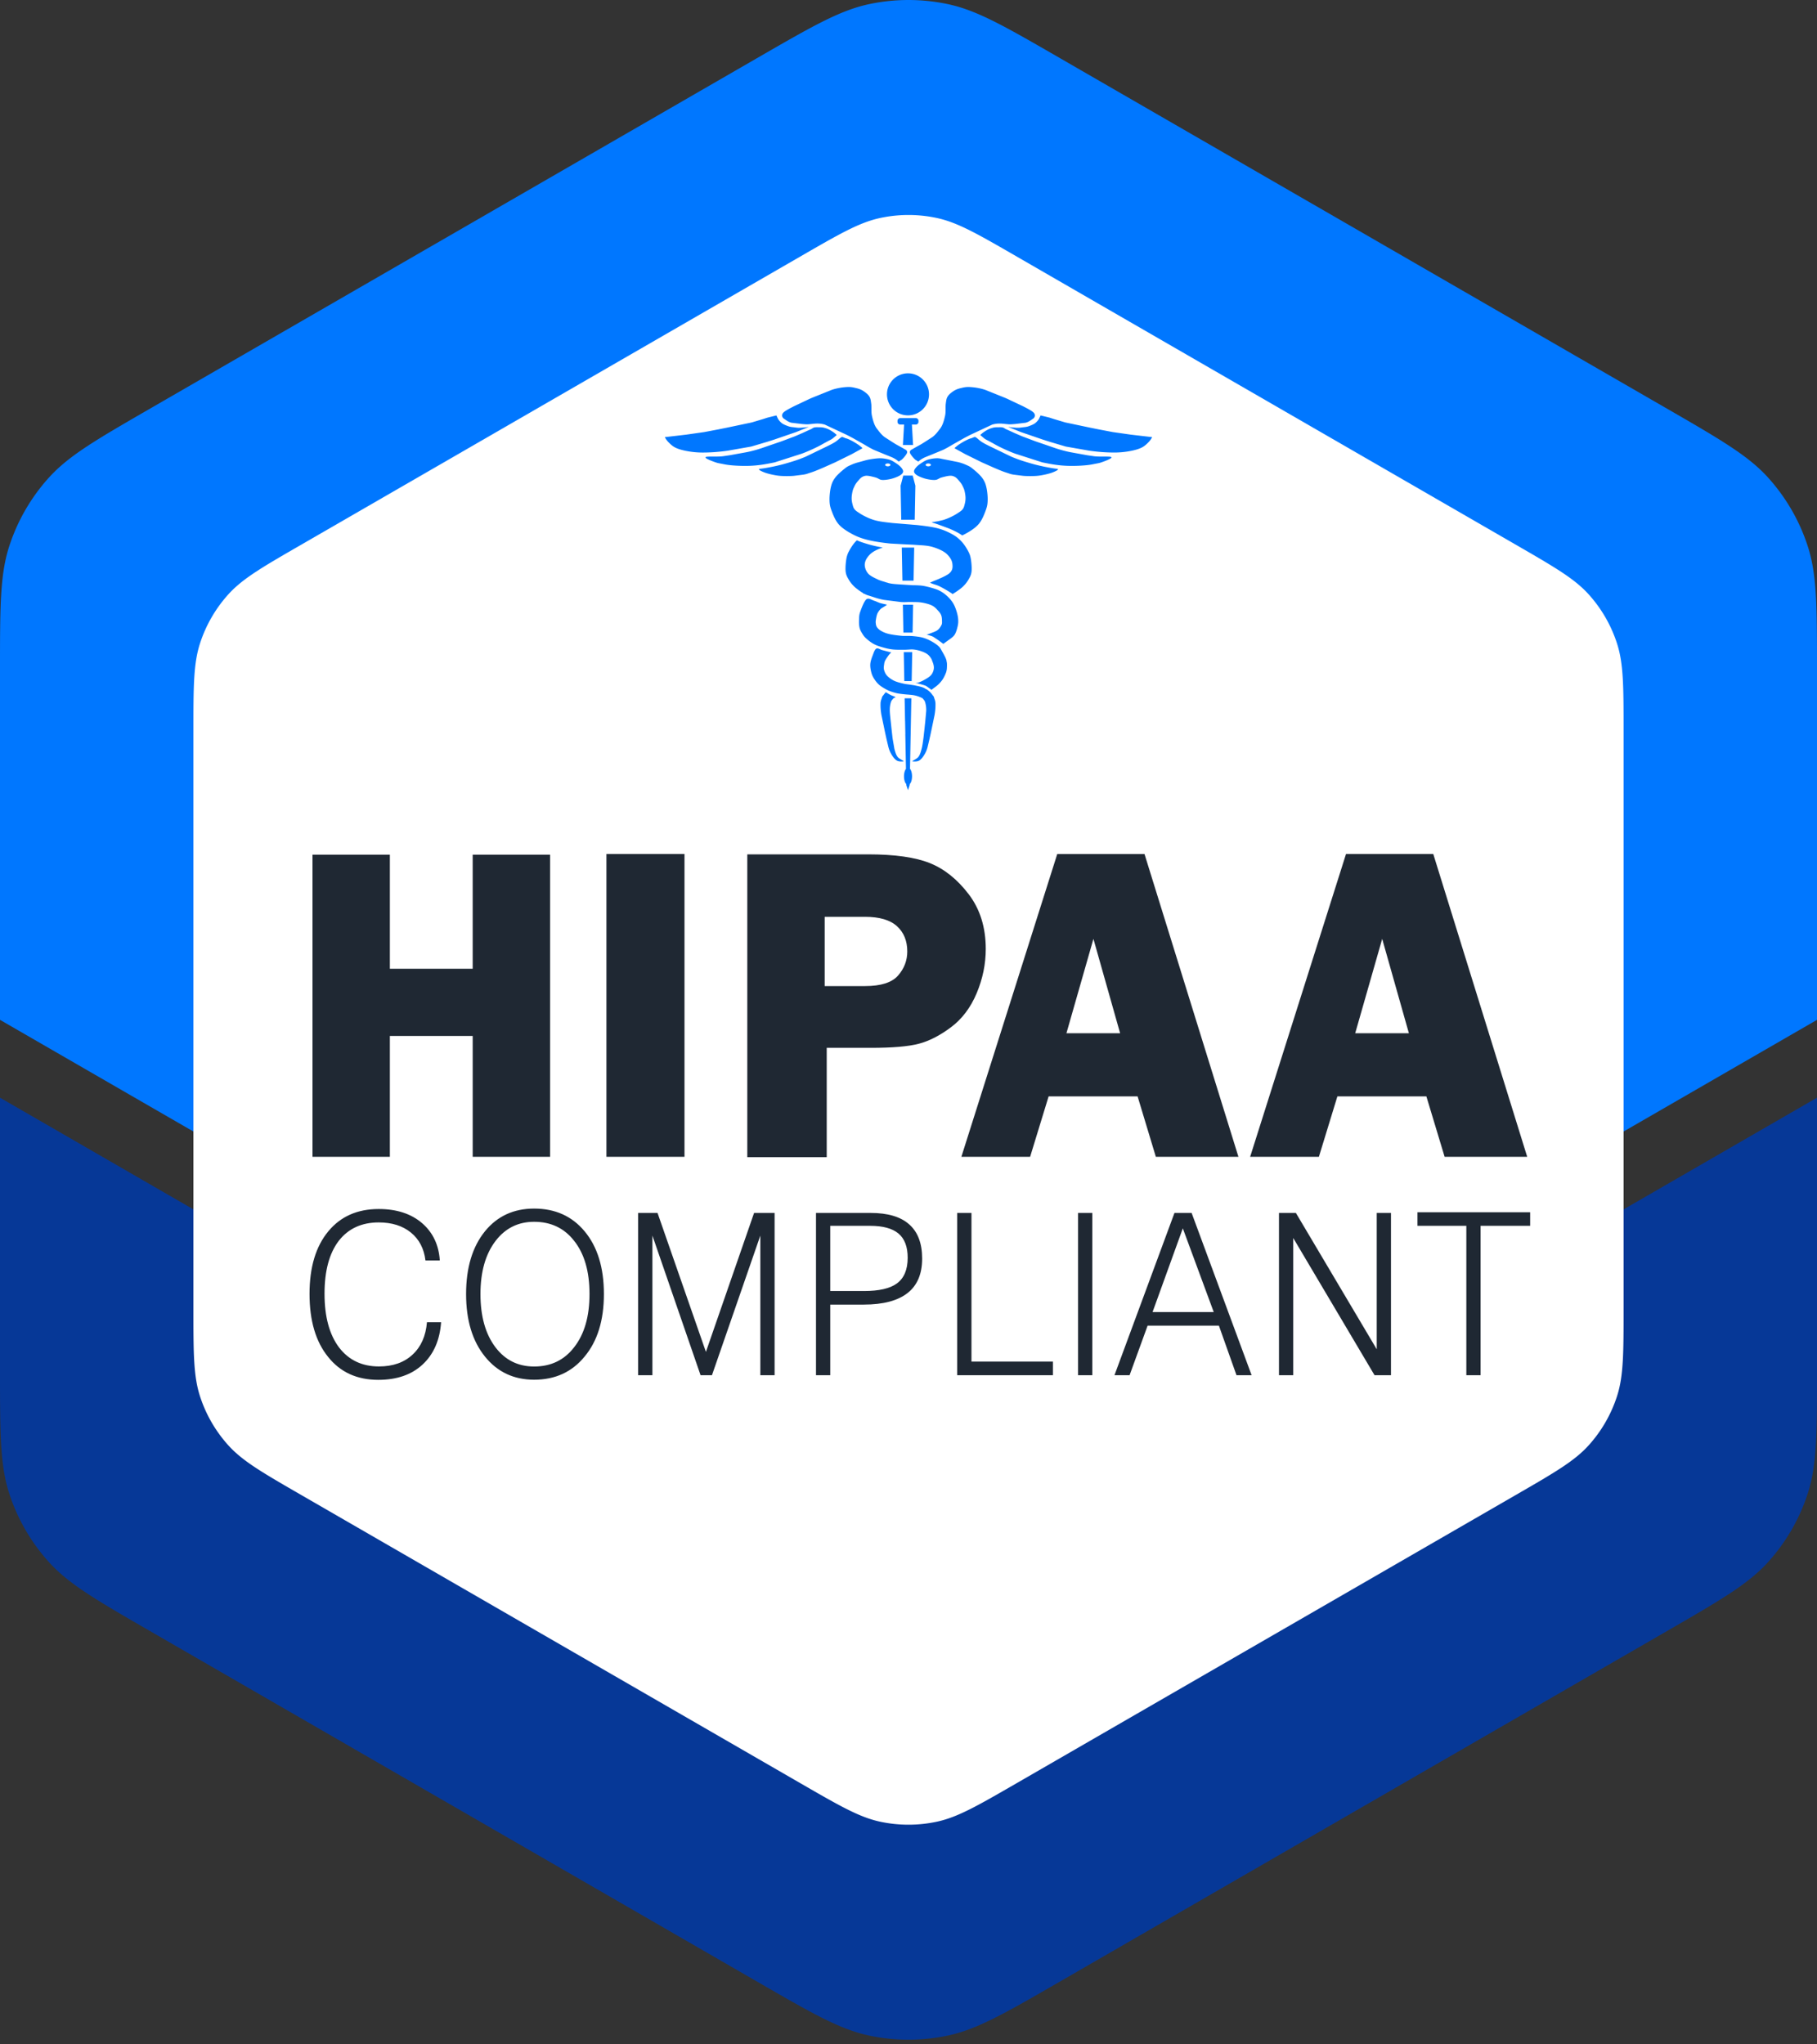
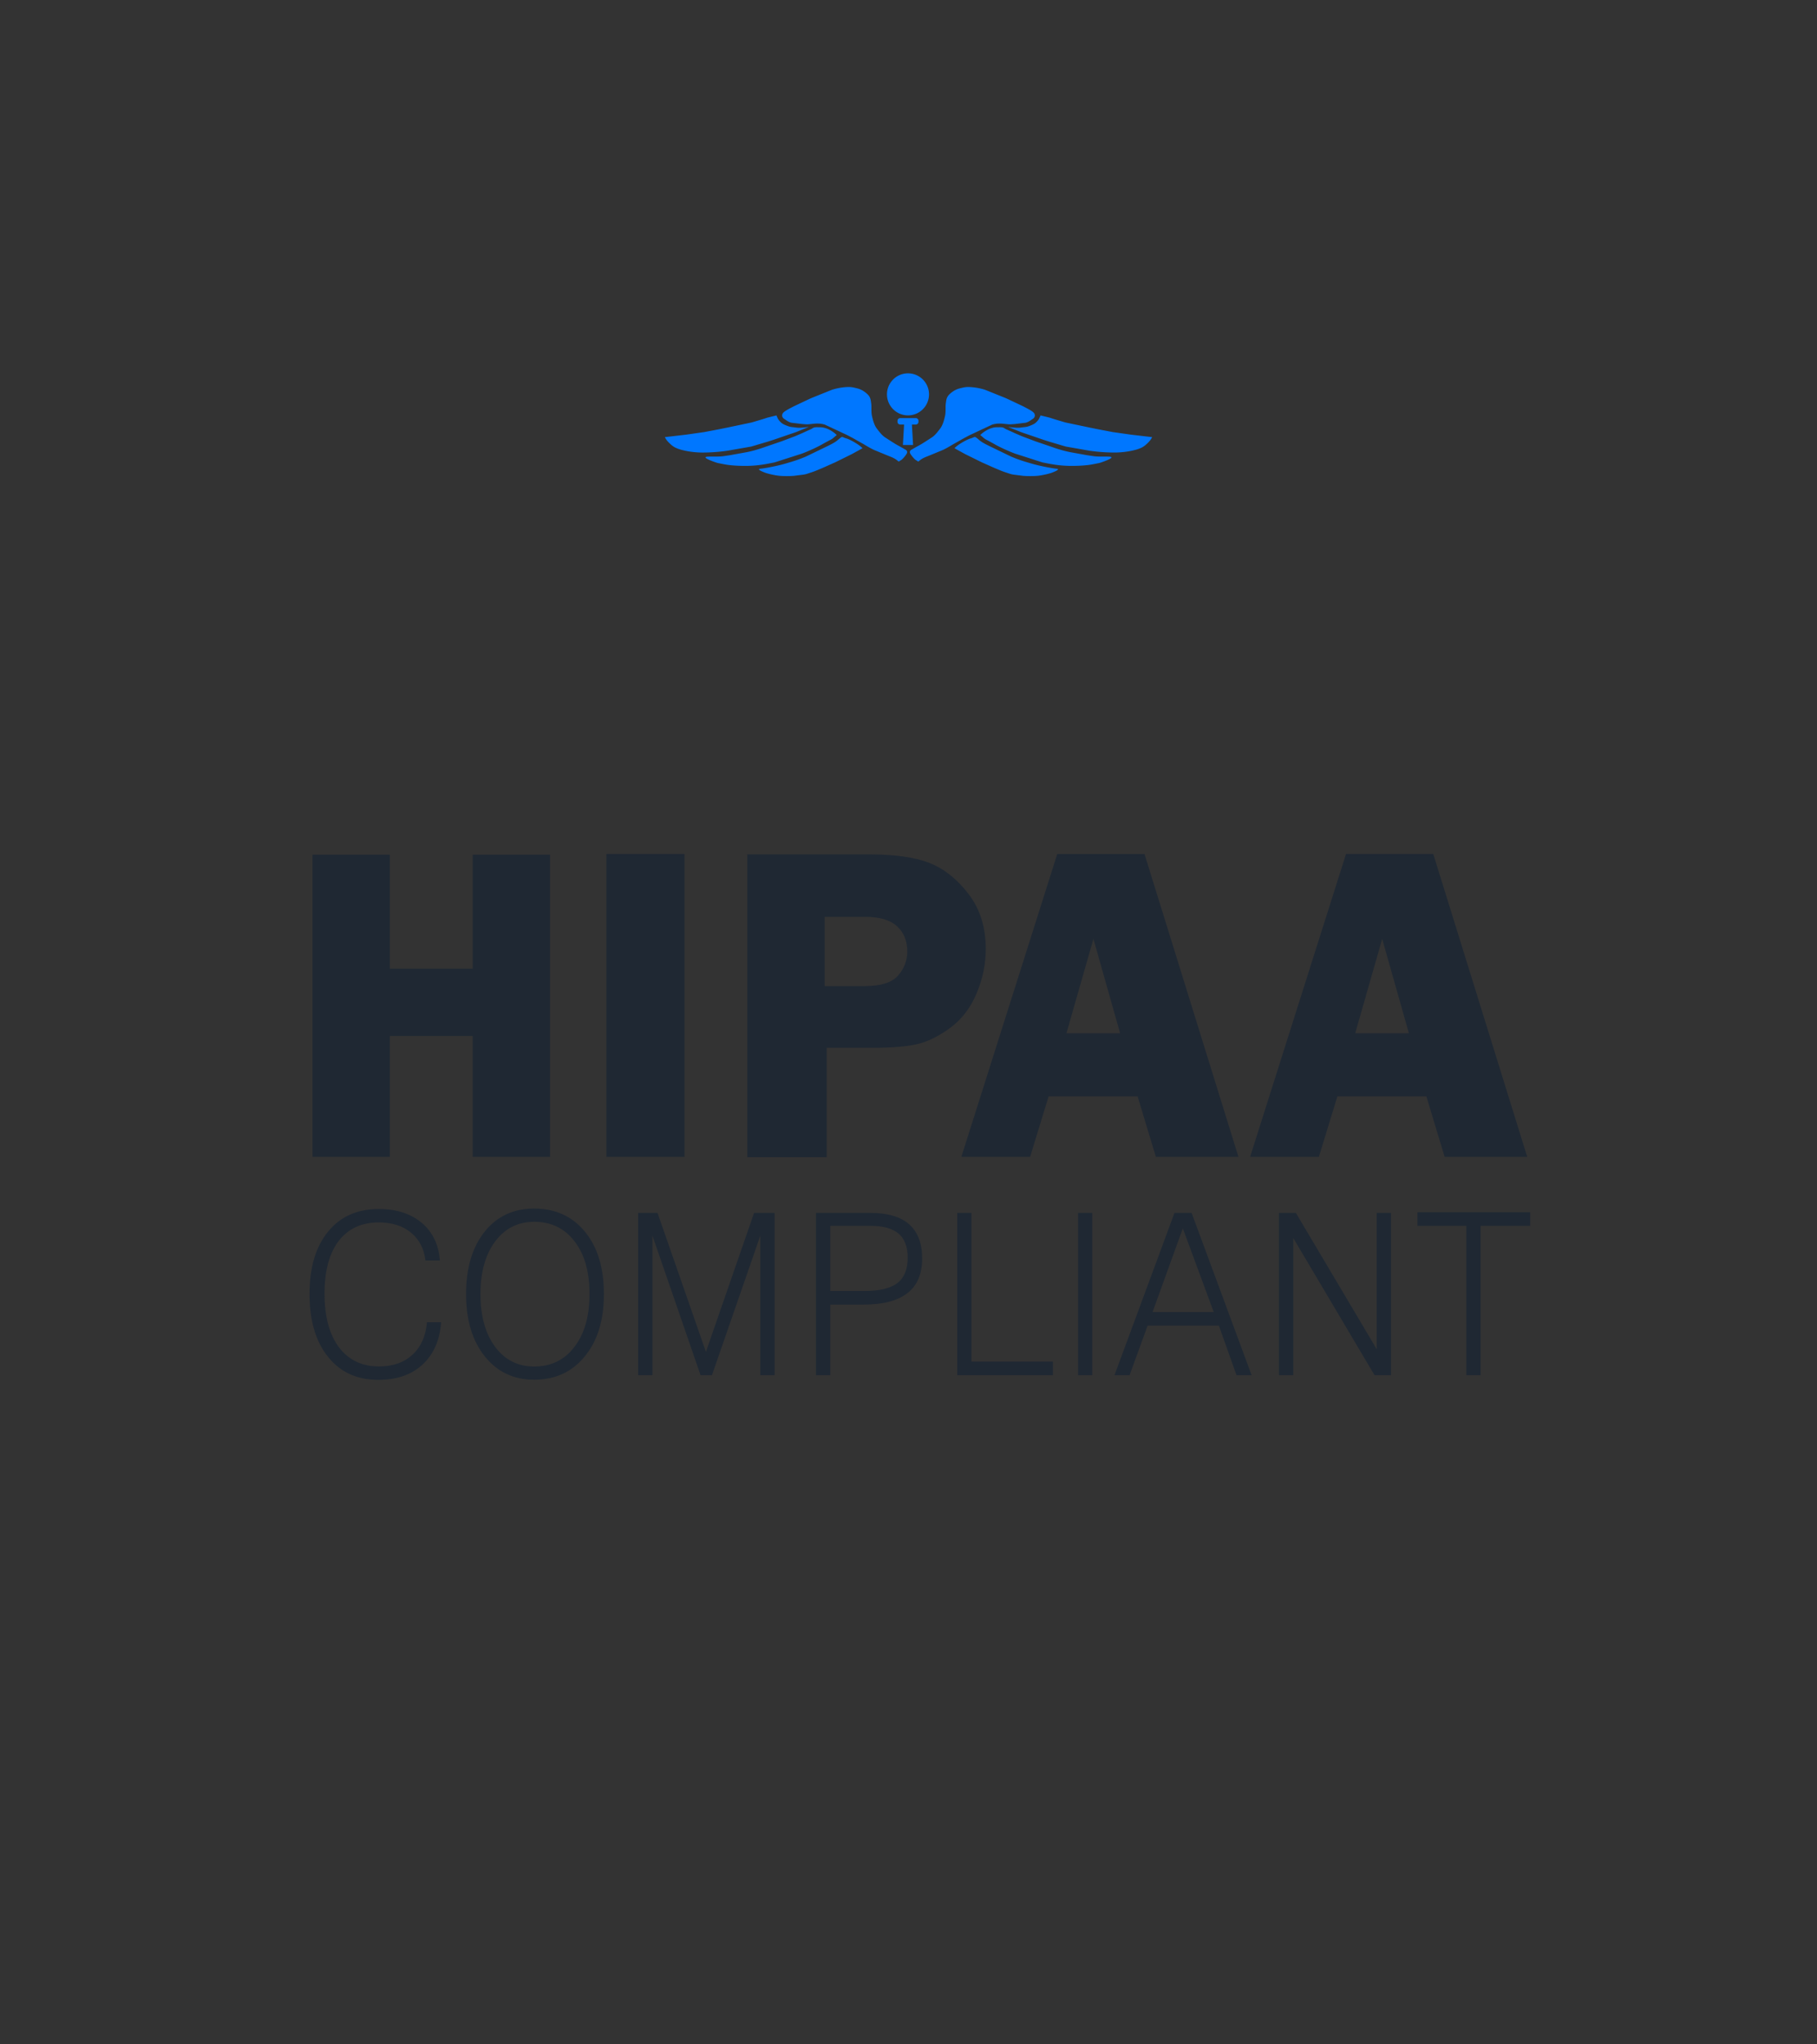
<svg xmlns="http://www.w3.org/2000/svg" width="368" height="414" fill="none">
  <rect width="100%" height="100%" fill="#333333" stroke="none" />
-   <path d="M368 206.527L184 312.76 0 206.527V135.75c0-12.917 0-19.375 1.878-25.156 1.662-5.116 4.381-9.825 7.98-13.822 4.068-4.517 9.661-7.747 20.846-14.205l122.59-70.778C164.481 5.332 170.074 2.103 176.02.839c5.261-1.118 10.699-1.118 15.96 0 5.946 1.264 11.539 4.493 22.725 10.951l122.59 70.778c11.186 6.458 16.779 9.687 20.847 14.205a38.37 38.37 0 0 1 7.979 13.822C368 116.375 368 122.833 368 135.75v70.777z" fill="#07f" />
-   <path d="M0 222.291v55.015c0 12.916 0 19.375 1.878 25.156a38.38 38.38 0 0 0 7.98 13.821c4.068 4.518 9.661 7.747 20.846 14.205l122.59 70.778c11.186 6.458 16.779 9.687 22.725 10.951a38.39 38.39 0 0 0 15.96 0c5.946-1.264 11.539-4.493 22.725-10.951l122.59-70.778c11.186-6.458 16.779-9.687 20.847-14.205a38.38 38.38 0 0 0 7.979-13.821C368 296.681 368 290.222 368 277.306v-55.015L184 328.524 0 222.291z" fill="#063897" />
-   <path d="M162.068 51.959c7.99-4.613 11.985-6.919 16.232-7.822 3.758-.799 7.642-.799 11.4 0 4.247.903 8.242 3.209 16.232 7.822l100.962 58.291c7.99 4.613 11.985 6.919 14.89 10.146a27.41 27.41 0 0 1 5.7 9.873c1.342 4.129 1.342 8.742 1.342 17.968v116.581c0 9.226 0 13.839-1.342 17.968a27.41 27.41 0 0 1-5.7 9.873c-2.905 3.227-6.9 5.533-14.89 10.146l-100.962 58.29c-7.99 4.613-11.985 6.92-16.232 7.823a27.44 27.44 0 0 1-11.4 0c-4.247-.903-8.242-3.21-16.232-7.823l-100.962-58.29c-7.99-4.613-11.985-6.919-14.89-10.146-2.571-2.855-4.513-6.219-5.7-9.873-1.342-4.129-1.342-8.742-1.342-17.968V148.237c0-9.226 0-13.839 1.342-17.968 1.187-3.654 3.129-7.018 5.7-9.873 2.905-3.227 6.9-5.533 14.89-10.146l100.962-58.291z" fill="#fff" />
  <g fill="#07f" fill-rule="evenodd">
-     <path d="M187.477 94.145c0 .161.236.291.526.291s.526-.13.526-.291-.235-.291-.526-.291-.526.131-.526.291zm11.349 2.504a4.55 4.55 0 0 1 .891 1.805c.202.752.329 1.895.319 2.707s-.075 1.333-.383 2.166-.763 2.025-1.463 2.827-1.746 1.454-2.732 1.986l-.587.293-.113-.089c-.312-.229-.784-.482-.784-.482-.466-.256-1.116-.565-1.779-.841l-2.198-.817-.415-.141c-.276-.097-.507-.178-.849-.251l.098-.078 1.122-.173 1.047-.249c1.097-.324 2.183-.884 2.894-1.345l.108-.07c.648-.419 1.06-.686 1.261-1.352l.008-.028c.208-.749.376-1.353.221-2.378-.137-.901-.277-1.189-.46-1.564l-.087-.181c-.222-.473-.531-.827-.796-1.132l-.016-.019c-.269-.308-.501-.551-.801-.7s-.548-.222-.996-.194-1.2.22-1.688.361c-.204.059-.362.145-.516.229-.214.116-.419.228-.723.252-.522.042-1.293-.075-1.897-.226s-1.332-.443-1.729-.683-.613-.491-.655-.761.167-.575.4-.856.607-.574 1-.835l.066-.044c.374-.25.785-.524 1.288-.686a7.09 7.09 0 0 1 1.846-.301c.401-.007.667.05 1.037.13l.553.111.28.05 2.456.491a9.71 9.71 0 0 1 1.718.602l.049.022c.454.205.669.302 1.16.7.509.411 1.389 1.153 1.845 1.745zm-19.021-2.795c.29 0 .525.131.525.291s-.235.291-.525.291-.526-.13-.526-.291.235-.291.526-.291zm16.831 19.4c-.117-.702-.254-1.083-.573-1.685s-.806-1.363-1.336-1.925-1.05-1.003-1.845-1.443-1.75-.893-2.927-1.204-2.598-.481-4.136-.662l-2.618-.217h0l-2.472-.204-.444-.051c-1.253-.144-2.263-.26-3.247-.551-1.097-.324-2.183-.883-2.893-1.344l-.107-.07c-.649-.42-1.062-.687-1.263-1.353l-.007-.026c-.209-.75-.377-1.354-.221-2.38.137-.9.277-1.188.459-1.563l.087-.182c.223-.474.532-.829.798-1.133h0l.015-.017c.268-.308.501-.551.801-.7a1.72 1.72 0 0 1 .995-.194c.447.028 1.201.22 1.689.361a2.49 2.49 0 0 1 .516.229c.213.116.418.228.722.252.523.042 1.293-.075 1.898-.226s1.332-.443 1.729-.683.612-.491.655-.761-.167-.575-.401-.856-.607-.574-.999-.835l-.069-.046c-.374-.249-.784-.522-1.286-.683-.533-.171-1.272-.291-1.845-.301s-1.537.119-2.258.25c-.472.085-.894.205-1.337.332l-.732.201a9.74 9.74 0 0 0-1.718.602l-.048.022c-.454.205-.669.302-1.161.7-.509.411-1.389 1.153-1.845 1.745s-.69 1.053-.891 1.805-.328 1.895-.318 2.707.074 1.334.382 2.166.764 2.026 1.463 2.828 1.746 1.453 2.733 1.985 1.901.882 3.185 1.203 2.99.562 4.517.722l2.662.148 1.983.093 1.033.068c1.025.061 1.979.118 2.849.367 1.155.331 2.396.872 3.05 1.55s.972 1.282 1.033 1.922.088 1.288-.666 1.918-3.292 1.595-3.292 1.595l-.573.27.009.016c.02.017.289.123.46.19l.388.131h.001c.314.1.713.226 1.18.455a25.45 25.45 0 0 1 2.351 1.37c.051.035.08.067.101.09s.031.033.046.039c.038.013.092-.022.279-.141l.165-.105c.37-.232 1.191-.788 1.655-1.228a6.3 6.3 0 0 0 1.13-1.408l.023-.039c.284-.489.531-.911.613-1.585.085-.692-.01-1.825-.127-2.527zM184.85 96.307h-1.907l-.542 2.048.131 6.896h2.729l.131-6.896-.542-2.048zm-11.307 13.105l.023.009c.475.247 1.727.643 2.616.89.779.217 1.677.408 2.416.541l.191.033-.432.142c-.867.324-1.688.756-2.179 1.264-.654.678-.972 1.282-1.033 1.922s.227 1.395.666 1.918c.393.466 1.143.823 1.757 1.115h.001l.213.102c.42.203.99.369 1.404.491h.001 0 0l.484.153.006.003-.007.012.028.008.042.01-.063-.03.001-.001c.026-.021.108.016.18.054l.019.01.24.059.441.083c.462.067.983.102 1.533.14l.475.032 2.343.144s1.273-.004 2.009.115 1.77.398 2.404.605.963.369 1.4.633.842.585 1.217.949.751.787 1.035 1.237.492.945.669 1.468.34 1.136.396 1.669.061.959-.061 1.525-.325 1.361-.67 1.87c-.251.37-.687.673-1.045.922l-.355.258-.592.43h0 0l-.168.116c-.077.057-.057.1-.045.115-.007-.005-.021-.015-.046-.029l-.731-.546-.293-.214h0l-1.016-.678c-.312-.16-.727-.275-1.016-.355l-.262-.077s-.132 0-.06-.028c0 0 .126 0 .487-.145l.324-.12h0c.426-.155 1.03-.374 1.349-.599.416-.292.664-.724.822-1.036.136-.27.131-.45.124-.709l-.003-.125c-.005-.331-.02-.801-.152-1.151s-.33-.619-.639-.949l-.107-.116c-.286-.311-.624-.678-1.11-.92-.548-.274-1.359-.485-2.069-.604-.545-.092-1.123-.1-1.686-.107l-.505-.009c-.286-.007-.531.003-.782.013-.378.015-.766.031-1.318-.013l-3.408-.431c-.954-.178-1.644-.408-2.313-.633l-.474-.15h-.001 0 0c-.379-.115-.76-.232-.999-.365l-.133-.09-.045.017c-.079.026-.092.01-.129-.036a.75.75 0 0 0-.216-.182c-.374-.224-1.19-.789-1.654-1.228s-.836-.903-1.13-1.408l-.022-.038c-.286-.489-.532-.912-.615-1.587-.085-.692.011-1.825.127-2.526a4.77 4.77 0 0 1 .573-1.685c.318-.602.806-1.364 1.336-1.925l.232-.232zm17.567 21.022zm-5.956-19.54h-2.515l.127 6.688h2.261l.127-6.688zm-5.692 11.708a7.61 7.61 0 0 1-.356.226h0-.001 0l-.282.177-.149.092c-.099.059-.18.107-.277.196-.142.129-.299.302-.426.489s-.244.374-.335.633-.167.633-.213.921l-.012.071c-.041.257-.077.48-.049.735l.005.042c.028.266.06.561.238.82.188.274.477.547.883.777s.867.442 1.552.605 1.811.307 2.556.373c.386.035.698.026 1.006.018h.001 0 0 0 0l.911.011c.699.058 1.597.139 2.282.317s1.273.45 1.825.748 1.126.69 1.492 1.036c.278.262.397.483.545.757l.155.279c.243.417.608 1.064.76 1.467.077.201.125.381.149.539l.009.115.042.152c.005.04.007.082.01.133l.001.014.003.054c.01.168.01.412 0 .633l-.005.118c-.007.183-.015.371-.056.572-.051.245-.102.456-.244.777s-.36.792-.609 1.151a6.07 6.07 0 0 1-.882 1.007c-.24.224-.616.5-.896.704h0 0l-.001.001-.29.216c-.054.043-.08.076-.091.1l-.007.029-.023-.014c-.085-.038-.251-.162-.416-.284l-.285-.205-.162-.116h0 0c-.111-.083-.205-.153-.385-.229-.191-.082-.493-.169-.752-.243l-.252-.074-.7-.201c-.08-.021-.158-.031-.211-.038s-.084-.01-.063-.02c.015-.007.062-.009.126-.011.107-.004.261-.01.391-.046.208-.058.452-.154.73-.288a11.31 11.31 0 0 0 .944-.518c.279-.172.532-.335.73-.518a2.1 2.1 0 0 0 .457-.575c.121-.226.228-.528.273-.777a2.02 2.02 0 0 0 0-.719c-.02-.132-.055-.273-.098-.419l-.071-.216-.001-.002c-.046-.101-.087-.214-.129-.33-.071-.198-.145-.402-.248-.558-.218-.331-.442-.619-.791-.863s-.837-.451-1.309-.605a6.83 6.83 0 0 0-1.522-.316c-.29-.024-.543-.004-.829.019l-.783.038-.387.002h0-.001 0 0-.001 0c-.654.003-1.479.008-2.107-.059-.761-.082-1.42-.245-2.069-.432s-1.258-.379-1.826-.691-1.187-.81-1.582-1.179-.579-.676-.792-1.036-.39-.676-.486-1.122-.117-1.022-.092-1.554l.01-.25h0c.013-.424.025-.811.234-1.39.248-.69.781-2.134 1.247-2.503a.59.59 0 0 1 .375-.128c.246 0 .51.125.756.241h0v.001h0l.421.174c.244.066.441.155.638.243l.549.217c.239.074.584.149.88.213l.55.132-.182.144zm5.473-.144h-2.077l.107 5.643h1.863l.107-5.643zm-7.188 8.849c.148.019.31.091.485.169.156.07.322.144.499.189l1.765.461.076.021-.049-.003c-.032.003-.065.014-.088.039l-.089.094h0c-.105.106-.254.257-.397.453-.193.264-.523.739-.67 1.036s-.172.441-.213.748l-.02.144c-.042.283-.092.623-.01.949.096.384.268.835.608 1.209s.862.762 1.43 1.036 1.304.45 1.979.604c.336.076.675.116 1.018.156l1.051.16.423.089c.606.124 1.258.258 1.768.544l.228.153.002-.002c.125-.015.58.37.814.585.178.165.351.397.48.57l.106.138c.045.058.076.089.099.112.041.041.055.056.08.15v.001h0l.033.093c.013.017.018.019.053.163.014.056.037.121.065.196.075.205.18.489.189.908.011.573.007 1.18-.184 2.328l-.779 3.737h0l-.182.824-.06.276h0 0l-.39 1.645c-.146.511-.232.762-.428 1.142s-.488.85-.747 1.136-.492.481-.809.577-1.101.101-1.096 0c.002-.039.14-.116.326-.219.293-.162.707-.392.898-.647.311-.417.475-.979.647-1.633.15-.572.249-1.3.343-1.994l.04-.297.211-1.881h0v-.001l.049-.488.086-.799.001-.001v-.002-.001h0v-.001l.199-2.222c.02-.781-.097-1.309-.213-1.726-.079-.282-.228-.454-.347-.593-.057-.066-.107-.125-.14-.184l-.004-.005-.038-.03c-.053-.034-.248-.131-.332-.17a6.31 6.31 0 0 0-1.3-.428c-.475-.1-1.552-.172-1.552-.172l-.461-.044h0 0 0 0 0l-.665-.072-.198-.027c-.327-.045-.657-.091-1.049-.203-.472-.134-1.045-.306-1.583-.575s-1.192-.648-1.643-1.036-.796-.863-1.065-1.295-.426-.8-.548-1.294-.233-1.103-.183-1.669.289-1.228.487-1.727l.1-.261c.169-.45.356-.947.631-1.091a.44.44 0 0 1 .263-.042zm7.006.764h-1.713l.111 5.852h1.491l.111-5.852zm-5.353 8.112l.082.039.136.084c.36.22.814.499 1.281.65.132.043.302.13.483.224l.022.011-.12.052-.332.17-.038.03-.004.005c-.032.059-.083.118-.14.184-.119.139-.268.311-.346.593-.117.417-.234.945-.213 1.726.014.57.111 1.439.198 2.216l.087.81.051.505.209 1.865.041.298.343 1.993c.172.654.335 1.216.647 1.633.19.255.604.485.898.647.186.103.323.18.325.219.005.101-.778.096-1.095 0s-.551-.292-.81-.577-.551-.757-.747-1.136-.281-.631-.428-1.142l-.393-1.661v-.001h0 0l-.057-.259-.183-.829h0 0 0v-.001h0l-.778-3.731c-.191-1.148-.195-1.755-.183-2.328.008-.418.113-.703.188-.908l.065-.196c.035-.144.041-.146.045-.147l.041-.109.001-.001c.024-.094.038-.109.079-.15a1.17 1.17 0 0 0 .1-.112l.105-.138.308-.391.132-.137zm3.817 1.223h1.359l-.087 4.584h.001l-.051 2.66-.134 7.046.053.062c.217.315.359.847.359 1.452s-.142 1.136-.359 1.451l-.111.131-.004.168-.339 1.058-.355-1.058-.003-.186-.097-.113c-.217-.315-.359-.847-.359-1.451s.142-1.137.359-1.452l.039-.046-.134-7.062h.009l-.051-2.647h-.008l-.087-4.597zm15.139-52.809c.006.001.018.005.036.014l.035.021-.022.001c-.04-.007-.068-.036-.049-.035zm12.171-3.993c.011.007.015.024-.004.053l-.001.004-.033-.014c-.036-.034.016-.057.038-.043zm-53.241.057l-.002-.004.002.004z" />
    <path d="M183.897 84.116c2.351 0 4.256-1.906 4.256-4.256s-1.905-4.256-4.256-4.256-4.256 1.906-4.256 4.256 1.905 4.256 4.256 4.256zm-2.159 9.138h0c-.191-.15-.462-.362-1.084-.651l-1.339-.54h0l-2.323-.961c-.698-.332-1.369-.731-2.087-1.159l-2.137-1.21-1.169-.616-4.529-2.124c-1.042-.32-1.933-.222-2.717-.135-.43.048-.828.092-1.202.061l-.69-.051-2.183-.261c-.524-.14-.844-.363-1.155-.581l-.31-.208c-.434-.271-.536-.788-.225-1.183.289-.367 1.104-.79 1.994-1.253l.201-.104 3.242-1.533.439-.191h.001 0 .001l4.028-1.619a12.25 12.25 0 0 1 3.046-.558l.297-.011.274.006c.468.024.841.115 1.208.204l.136.033c.549.132.942.279 1.376.557s.957.681 1.228 1.115c.246.396.295.759.37 1.32l.022.166c.037.269.037.59.037.932h0 0 0 0 0 0c0 .495 0 1.035.111 1.529.188.836.458 1.873.982 2.554l.114.148h0c.478.625.921 1.203 1.532 1.625l1.409.908h0l.59.37c.263.169.624.363.968.546l.826.465a3.27 3.27 0 0 0 .341.199c.14.073.195.101.311.29.178.292-.085.642-.345.988l-.006.009c-.262.348-.671.741-.671.741l-.629.403-.118-.097c-.053-.035-.105-.076-.165-.124zm-24.481-9.119l-.009-.019-.099.042-.365.084-1.355.335-.904.293-2.288.682-5.123 1.077h0 0-.001 0-.001-.002 0-.001l-1.11.223-.501.102h0l-2.888.548-3.586.511-4.371.511a4.09 4.09 0 0 0 .836 1.129c.36.356.785.752 1.325 1.007s1.064.422 1.924.608 2.107.368 3.474.376 3.207-.098 4.902-.338l.313-.044 4.72-.829 3.35-.995 1.259-.403 4.469-1.533 2.407-.975c.215-.102.119-.082-.041-.049l-.303.049-.343.033h0 0 0 0l-.737.06-.151.004h0 0a3.8 3.8 0 0 1-.881-.051l-.466-.056h0c-.32-.031-.659-.064-1.014-.188-.532-.186-.969-.371-1.288-.588a3.23 3.23 0 0 1-.817-.886c-.108-.196-.291-.618-.334-.72zm28.192.531h-3.105c-.315 0-.57.241-.57.539v.236c0 .298.255.539.57.539h.759l-.237 4.132h2.061l-.237-4.132h.759c.315 0 .57-.242.57-.539v-.236c0-.298-.255-.539-.57-.539zm-14.479 3.963c-.175-.073-.348-.145-.438-.14s-.405.23-.568.372l-.09.078c-.442.385-.696.606-1.802 1.165l-.395.2-.004.002-4.446 2.15c-1.498.642-2.722 1.014-4.261 1.456s-3.796.888-5.01 1.022c-.711.078.334.546.989.786s1.787.491 2.663.607 2.453.102 3.196.032l1.934-.244c.459-.075.671-.148.997-.26h0 0 0l.536-.177c.613-.191 1.303-.483 1.994-.776h0 .001 0 0 0 0 .001l.361-.153 2.505-1.115 3.389-1.672 1.687-.928.327-.186.147-.093s-.425-.403-.786-.65-.916-.604-1.375-.836-.815-.413-1.192-.505c-.099-.025-.23-.079-.36-.133zm-2.279.123c-.211.18-.469.309-.806.478l-.959.516c-1.103.658-2.852 1.494-4.522 2.121l-5.501 1.765c-1.926.399-3.285.627-4.963.697s-3.891-.042-5.106-.279l-.66-.128h-.002-.001 0c-.898-.173-.91-.175-1.498-.383-.615-.217-2.058-.767-1.747-.975.154-.103.76-.102 1.484-.1.741.002 1.605.003 2.234-.106l1.184-.173h0 0l3.192-.578s1.371-.225 3.268-.864l1.485-.513h0l2.521-.861 2.735-1.03 1.491-.644.479-.221.541-.249h0 0l.632-.279c.131-.05.229-.114.326-.177.17-.11.333-.216.657-.241a4.92 4.92 0 0 1 .457-.01l.519.009c.47.008.632.055.973.154l.114.033c.564.163 1.073.481 1.417.706s.72.56.826.676l-.77.658zm28.337-.123c.176-.073.349-.145.439-.14s.405.23.568.372l.09.078c.442.385.696.606 1.802 1.165l.398.202 4.447 2.15c1.498.642 2.722 1.014 4.261 1.456s3.796.888 5.01 1.022c.711.078-.334.546-.989.786s-1.787.491-2.662.607-2.454.102-3.197.032l-1.935-.244c-.458-.075-.67-.148-.996-.26h0 0l-.535-.177c-.613-.191-1.302-.483-1.992-.775h0l-.366-.154-2.505-1.115-3.389-1.672-1.684-.927h-.001 0 0l-.329-.188-.148-.093s.426-.403.786-.65.917-.604 1.376-.836.815-.413 1.192-.505a2.88 2.88 0 0 0 .359-.133zm2.279.122c.212.18.47.31.808.479l.957.516c1.104.658 2.852 1.494 4.522 2.121l5.502 1.765c1.926.399 3.284.627 4.963.697s3.891-.042 5.106-.279l.661-.128h.002c.897-.172.91-.175 1.498-.382.614-.217 2.058-.766 1.747-.976-.154-.103-.76-.102-1.485-.1-.74.002-1.605.003-2.234-.106l-1.184-.173-3.191-.578s-1.371-.225-3.268-.863l-1.457-.504h-.001 0l-2.548-.87-2.735-1.03-1.49-.643-.48-.222-.542-.249-.631-.279c-.131-.051-.229-.114-.326-.177-.169-.11-.333-.216-.657-.241-.127-.01-.284-.013-.457-.01l-.519.008a2.93 2.93 0 0 0-.974.155l-.113.033c-.565.163-1.074.481-1.418.705a5.54 5.54 0 0 0-.826.676l.77.657zm11.435-4.617l.009-.019.1.042.369.085 1.35.333.9.292h0l2.292.683 5.108 1.074h.002l1.128.226.481.098 2.909.553 3.585.511 4.371.511c-.261.495-.476.773-.836 1.129s-.785.751-1.325 1.007-1.064.422-1.924.608-2.107.368-3.474.375a35.8 35.8 0 0 1-4.902-.338l-.296-.042-4.737-.831-3.34-.992h0l-1.268-.406-4.47-1.532-2.407-.975c-.215-.102-.119-.082.041-.05l.302.05.349.033.732.059.152.004c.274.008.497.015.879-.05l.467-.057c.32-.031.659-.064 1.014-.188.532-.186.969-.371 1.288-.588a3.28 3.28 0 0 0 .818-.886c.107-.197.29-.618.333-.721zm-24.481 9.119h0c.191-.15.462-.362 1.084-.65l1.339-.54h0l2.323-.961c.697-.332 1.368-.731 2.085-1.158l2.139-1.21 1.168-.615h.001l4.528-2.124c1.042-.32 1.933-.222 2.718-.135.429.048.827.092 1.201.061l.691-.051 2.182-.261c.525-.14.844-.363 1.156-.581h0l.309-.208c.434-.271.537-.788.226-1.183-.29-.367-1.106-.791-1.996-1.253l-.2-.104-3.242-1.533-.436-.19h0l-4.033-1.621c-1.253-.395-2.218-.504-3.045-.558l-.297-.011c-.095-.001-.187.002-.275.006-.467.024-.841.115-1.207.204l-.137.033c-.548.132-.941.279-1.375.557s-.958.681-1.228 1.115c-.247.396-.295.759-.371 1.319h0l-.022.167c-.037.269-.037.59-.037.933.001.495.001 1.035-.11 1.528-.188.836-.459 1.873-.983 2.554l-.109.143c-.48.627-.924 1.207-1.536 1.63l-1.409.908h0 0l-.591.371c-.262.169-.624.363-.968.546l-.826.466c-.157.104-.262.158-.34.199-.141.073-.196.101-.311.29-.179.292.084.642.344.987l.007.009c.262.348.67.741.67.741l.63.403.117-.097a2.64 2.64 0 0 0 .166-.124z" />
  </g>
  <path fill-rule="evenodd" d="M138.631 172.944H122.82v61.32h15.811v-61.32zm-59.67 36.847h16.774v24.473h15.674v-61.183H95.734v23.099H78.961v-23.099H63.287v61.183h15.674v-24.473zm147.9-.549l-5.407-19.111-5.468 19.111h10.875zm-14.482 12.786l-3.748 12.237h-13.923l19.419-61.32h17.671l19.025 61.32h-16.726l-3.696-12.237h-18.022zm67.559-31.897l5.408 19.111h-10.875l5.467-19.111zm-9.074 31.897h18.023l3.696 12.237h16.725l-19.025-61.321H272.61l-19.417 61.321h13.923l3.748-12.237zm-95.651-22.341c3.202 0 5.427-.711 6.671-2.129s1.869-3.047 1.869-4.883c0-2.141-.697-3.845-2.086-5.112s-3.558-1.9-6.498-1.9h-8.143v14.024h8.187zm20.978-18.604c2.303 3.021 3.457 6.716 3.457 11.087 0 3.051-.614 6.034-1.836 8.953s-2.96 5.219-5.205 6.902-4.426 2.797-6.536 3.348-5.345.825-9.7.825h-8.932v22.136h-16.087v-61.32h24.479c5.379 0 9.541.589 12.485 1.768s5.567 3.279 7.875 6.301zm-79.924 91.765c-2 2.588-4.696 3.882-8.087 3.882-3.246 0-5.856-1.294-7.825-3.882-2.029-2.675-3.044-6.273-3.044-10.794s1.029-8.117 3.086-10.794c1.972-2.557 4.565-3.836 7.783-3.836 3.391 0 6.087 1.279 8.087 3.836 2.086 2.618 3.128 6.216 3.128 10.794 0 4.55-1.042 8.148-3.128 10.794zm-8.087-28.1c-4.144 0-7.464 1.532-9.957 4.594-2.55 3.153-3.825 7.39-3.825 12.712 0 5.294 1.275 9.516 3.825 12.668 2.522 3.123 5.842 4.683 9.957 4.683 4.26 0 7.666-1.56 10.216-4.683 2.609-3.122 3.913-7.344 3.913-12.668 0-5.352-1.304-9.59-3.913-12.712-2.55-3.062-5.956-4.594-10.216-4.594zm178.902.744v2.75h9.898v30.248h2.888v-30.248h10.038v-2.75h-22.824zm-8.249 27.745L262.46 245.63h-3.427v32.86h2.889v-27.784l16.466 27.784h3.331v-32.86h-2.886v27.607zm-39.275-24.485l-6.128 16.951h12.39l-6.262-16.951zm-13.841 29.738l12.149-32.86h3.474l12.151 32.86h-3.062l-3.565-10.037h-14.436l-3.651 10.037h-3.06zm-7.377-.001h2.886v-32.86h-2.886v32.86zm-24.475-32.859h2.887v30.11h16.498v2.75h-19.385v-32.86zm-12.24 14.295c-1.387 1.01-3.596 1.516-6.627 1.516h-6.844v-13.199h8.1c2.571 0 4.475.52 5.717 1.561s1.864 2.675 1.864 4.904c0 2.407-.738 4.148-2.21 5.218zm2.505-11.987c-1.726-1.54-4.332-2.308-7.816-2.308h-11.048v32.86h2.888v-14.299h6.777c3.944 0 6.91-.785 8.894-2.354 1.96-1.538 2.938-3.863 2.938-6.971 0-3.079-.879-5.388-2.633-6.928zm-50.959-2.308l9.8 28.14 9.754-28.14h4.155v32.86h-2.887v-28.275l-9.798 28.275h-2.308l-9.754-28.275v28.275h-2.888v-32.86h3.926zM76.75 276.716c2.836 0 5.108-.802 6.815-2.403 1.705-1.575 2.675-3.757 2.907-6.548h2.864c-.26 3.622-1.504 6.472-3.732 8.549s-5.222 3.117-8.983 3.117c-4.31 0-7.697-1.542-10.156-4.63-2.516-3.087-3.775-7.348-3.775-12.78 0-5.402 1.275-9.631 3.819-12.689 2.489-2.998 5.889-4.497 10.199-4.497 3.617 0 6.539.95 8.766 2.85 2.199 1.899 3.4 4.423 3.602 7.569h-2.908c-.289-2.405-1.273-4.29-2.951-5.655s-3.848-2.047-6.51-2.047c-3.443 0-6.133 1.23-8.072 3.694-1.939 2.524-2.908 6.1-2.908 10.731 0 4.661.984 8.298 2.952 10.909 1.966 2.553 4.658 3.83 8.071 3.83z" fill="#1f2833" />
</svg>